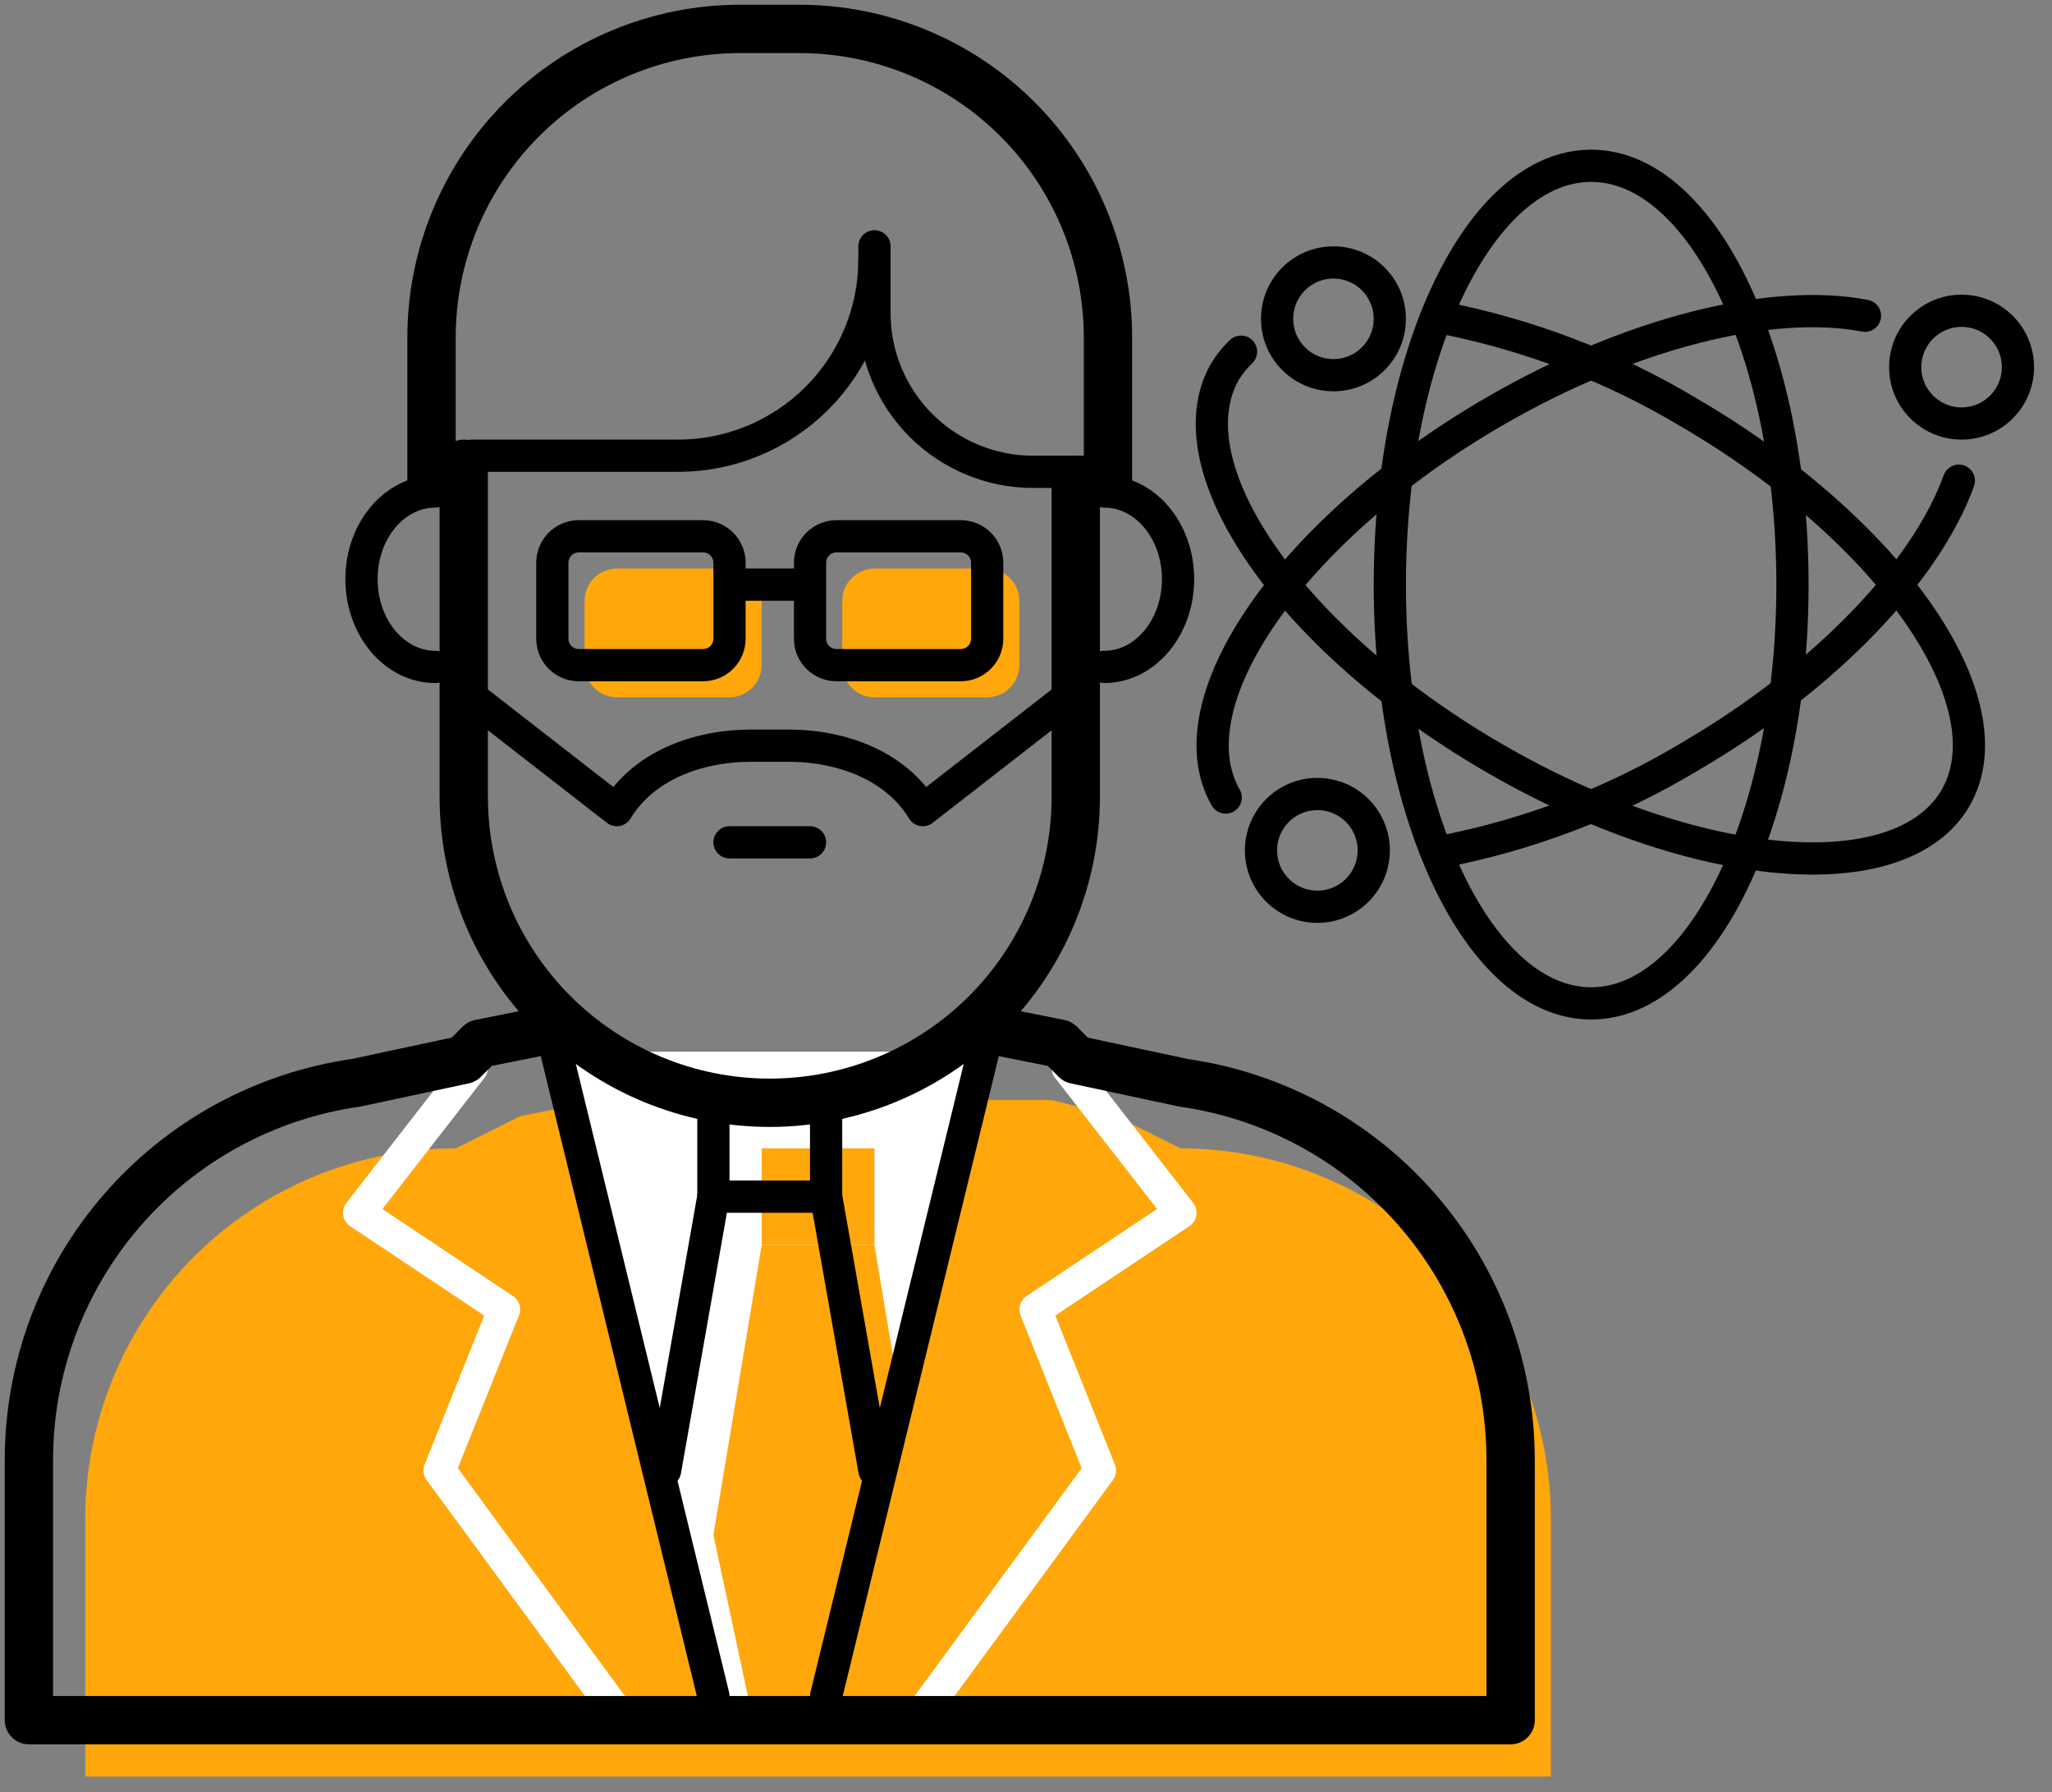
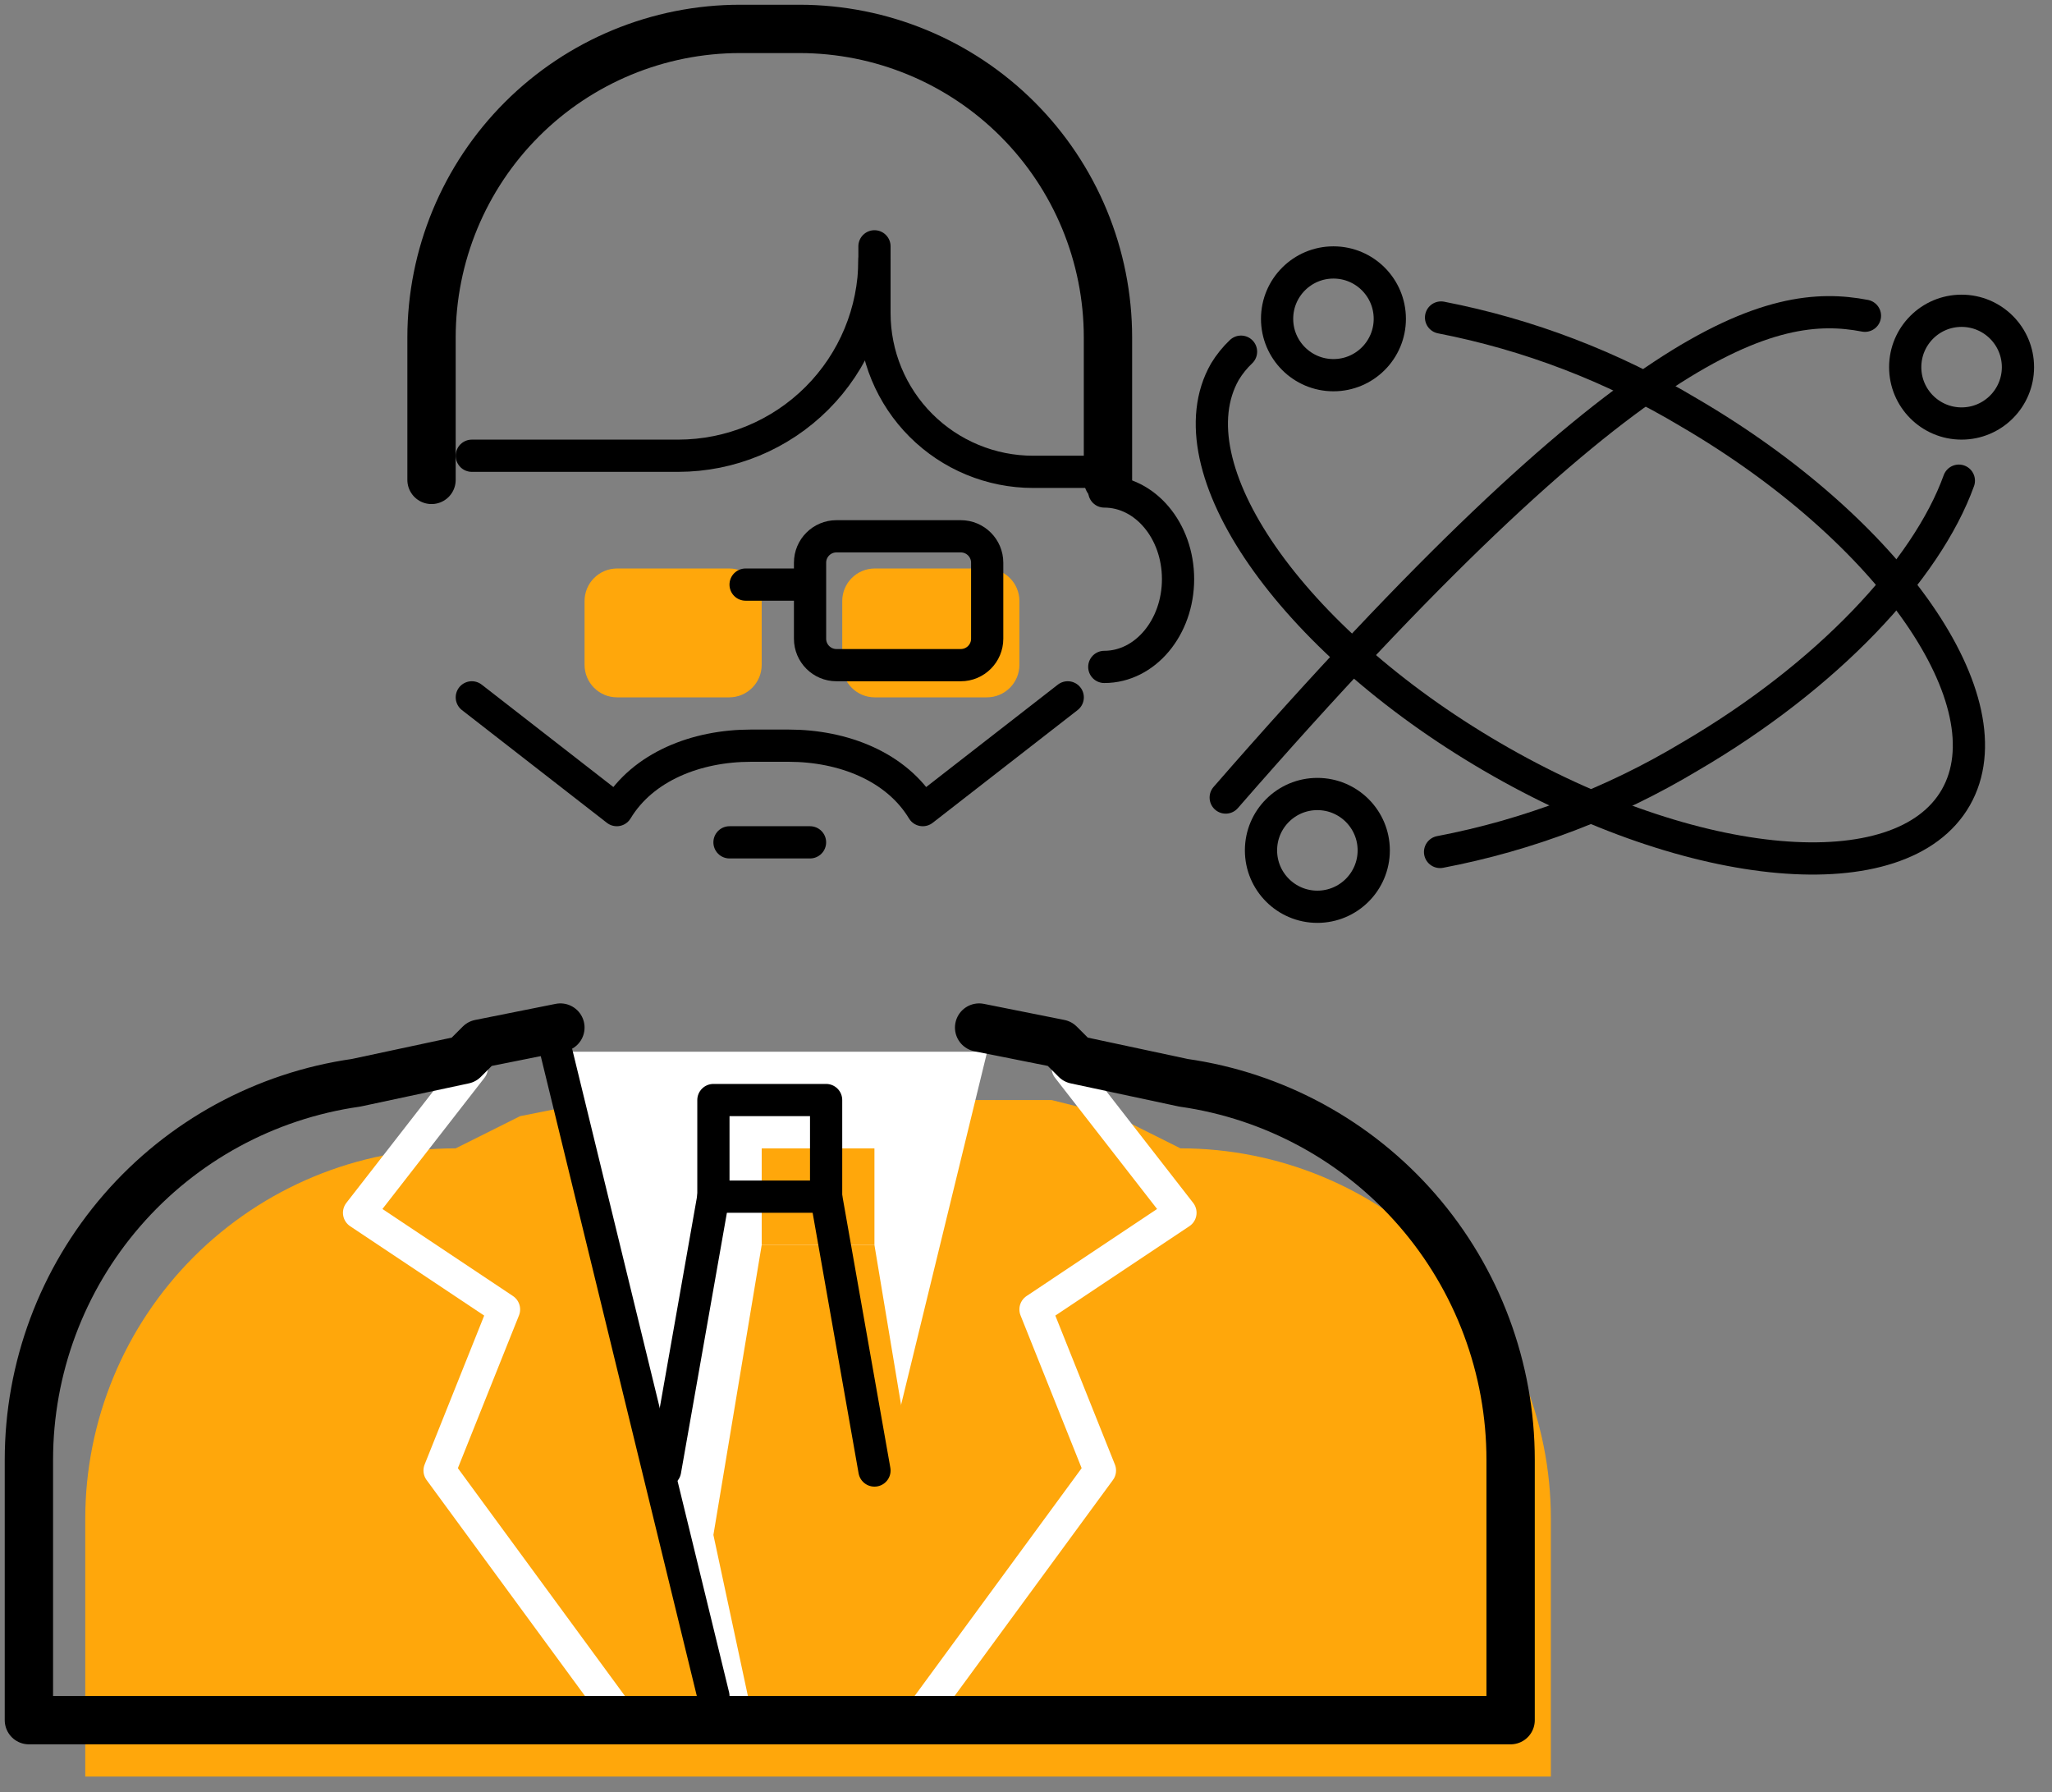
<svg xmlns="http://www.w3.org/2000/svg" width="71" height="62" viewBox="0 0 71 62" fill="none">
  <rect x="0" y="0" width="71" height="62" fill="#808080" stroke="none" />
  <path d="M40.844 39.729L38.615 38.615L36.386 38.058H20.783L17.996 38.615L15.767 39.729C12.368 39.729 9.108 41.08 6.704 43.483C4.301 45.887 2.95 49.147 2.95 52.546V61.463H53.661V52.546C53.661 49.147 52.311 45.887 49.907 43.483C47.503 41.08 44.243 39.729 40.844 39.729Z" fill="#FFA70B" />
  <path d="M19.111 36.386H34.157L28.585 59.234H24.684L19.111 36.386Z" fill="white" />
  <path d="M30.256 39.73H26.356V43.073H30.256V39.73Z" fill="#FFA70B" />
  <path d="M31.928 53.104L30.256 60.906H26.355L24.684 53.104L26.355 43.073H30.256L31.928 53.104Z" fill="#FFA70B" />
  <path d="M45.581 31.371C46.658 31.371 47.532 30.497 47.532 29.42C47.532 28.343 46.658 27.47 45.581 27.47C44.504 27.47 43.631 28.343 43.631 29.42C43.631 30.497 44.504 31.371 45.581 31.371Z" stroke="black" stroke-width="1.115" stroke-linecap="round" stroke-linejoin="round" />
  <path d="M46.138 12.98C47.215 12.98 48.088 12.107 48.088 11.03C48.088 9.953 47.215 9.08 46.138 9.08C45.061 9.08 44.188 9.953 44.188 11.03C44.188 12.107 45.061 12.98 46.138 12.98Z" stroke="black" stroke-width="1.115" stroke-linecap="round" stroke-linejoin="round" />
  <path d="M67.871 14.652C68.948 14.652 69.822 13.779 69.822 12.702C69.822 11.625 68.948 10.752 67.871 10.752C66.794 10.752 65.921 11.625 65.921 12.702C65.921 13.779 66.794 14.652 67.871 14.652Z" stroke="black" stroke-width="1.115" stroke-linecap="round" stroke-linejoin="round" />
  <path d="M25.23 19.668H21.351C20.73 19.668 20.226 20.172 20.226 20.793V23C20.226 23.622 20.73 24.126 21.351 24.126H25.23C25.852 24.126 26.355 23.622 26.355 23V20.793C26.355 20.172 25.852 19.668 25.23 19.668Z" fill="#FFA70B" />
  <path d="M34.146 19.668H30.267C29.646 19.668 29.142 20.172 29.142 20.793V23C29.142 23.622 29.646 24.126 30.267 24.126H34.146C34.767 24.126 35.272 23.622 35.272 23V20.793C35.272 20.172 34.767 19.668 34.146 19.668Z" fill="#FFA70B" />
-   <path d="M34.158 35.828L28.585 58.676" stroke="black" stroke-width="1.115" stroke-linecap="round" stroke-linejoin="round" />
  <path d="M36.943 36.943L40.844 41.958L35.829 45.302L38.058 50.874L31.928 59.233" stroke="white" stroke-width="1.115" stroke-linecap="round" stroke-linejoin="round" />
  <path d="M19.111 35.828L24.684 58.676" stroke="black" stroke-width="1.115" stroke-linecap="round" stroke-linejoin="round" />
  <path d="M16.325 36.943L12.424 41.958L17.439 45.302L15.21 50.874L21.34 59.233" stroke="white" stroke-width="1.115" stroke-linecap="round" stroke-linejoin="round" />
  <path d="M28.584 38.058H24.684V41.401H28.584V38.058Z" stroke="black" stroke-width="1.115" stroke-linecap="round" stroke-linejoin="round" />
  <path d="M30.257 50.875L28.585 41.401" stroke="black" stroke-width="1.115" stroke-linecap="round" stroke-linejoin="round" />
  <path d="M23.012 50.875L24.683 41.401" stroke="black" stroke-width="1.115" stroke-linecap="round" stroke-linejoin="round" />
-   <path d="M16.046 16.045V27.564C16.046 30.372 17.161 33.065 19.147 35.051C21.133 37.036 23.826 38.152 26.634 38.152C29.442 38.152 32.135 37.036 34.121 35.051C36.106 33.065 37.222 30.372 37.222 27.564V16.603" stroke="black" stroke-width="1.672" stroke-linecap="round" stroke-linejoin="round" />
  <path d="M38.209 23.073C39.619 23.073 40.761 21.713 40.761 20.035C40.761 18.358 39.619 17.004 38.209 17.004" stroke="black" stroke-width="1.115" stroke-linecap="round" stroke-linejoin="round" />
-   <path d="M15.06 23.073C13.65 23.073 12.508 21.713 12.508 20.035C12.508 18.358 13.65 17.004 15.06 17.004" stroke="black" stroke-width="1.115" stroke-linecap="round" stroke-linejoin="round" />
  <path d="M33.878 35.55L36.665 36.107L37.222 36.664L40.95 37.461C44.091 37.909 46.965 39.475 49.044 41.872C51.123 44.268 52.268 47.334 52.268 50.507V59.512H1V50.507C1 47.334 2.145 44.268 4.224 41.872C6.303 39.475 9.177 37.909 12.318 37.461L16.046 36.664L16.603 36.107L19.39 35.55" stroke="black" stroke-width="1.672" stroke-linecap="round" stroke-linejoin="round" />
-   <path d="M24.327 18.554H20.025C19.52 18.554 19.111 18.963 19.111 19.468V22.098C19.111 22.602 19.52 23.012 20.025 23.012H24.327C24.832 23.012 25.241 22.602 25.241 22.098V19.468C25.241 18.963 24.832 18.554 24.327 18.554Z" stroke="black" stroke-width="1.115" stroke-linecap="round" stroke-linejoin="round" />
  <path d="M33.243 18.554H28.942C28.437 18.554 28.028 18.963 28.028 19.468V22.098C28.028 22.602 28.437 23.012 28.942 23.012H33.243C33.748 23.012 34.157 22.602 34.157 22.098V19.468C34.157 18.963 33.748 18.554 33.243 18.554Z" stroke="black" stroke-width="1.115" stroke-linecap="round" stroke-linejoin="round" />
  <path d="M25.798 20.225H27.47" stroke="black" stroke-width="1.115" stroke-linecap="round" stroke-linejoin="round" />
  <path d="M38.336 16.603V11.677C38.336 8.845 37.212 6.13 35.209 4.127C33.207 2.125 30.491 1 27.659 1H25.608C22.777 1 20.061 2.125 18.059 4.127C16.056 6.13 14.931 8.845 14.931 11.677V16.603" stroke="black" stroke-width="1.672" stroke-linecap="round" stroke-linejoin="round" />
  <path d="M16.325 15.767H23.469C25.269 15.765 26.994 15.05 28.267 13.777C29.54 12.505 30.255 10.779 30.257 8.979" stroke="black" stroke-width="1.115" stroke-linecap="round" stroke-linejoin="round" />
  <path d="M37.501 16.324H35.746C35.025 16.324 34.311 16.182 33.645 15.906C32.979 15.63 32.374 15.226 31.864 14.716C31.355 14.207 30.951 13.602 30.675 12.936C30.399 12.27 30.257 11.556 30.257 10.835V8.522" stroke="black" stroke-width="1.115" stroke-linecap="round" stroke-linejoin="round" />
  <path d="M36.944 24.126L31.928 28.027C31.02 26.522 29.176 25.798 27.287 25.798H25.983C24.093 25.798 22.249 26.522 21.341 28.027L16.325 24.126" stroke="black" stroke-width="1.115" stroke-linecap="round" stroke-linejoin="round" />
  <path d="M25.241 29.142H28.027" stroke="black" stroke-width="1.115" stroke-linecap="round" stroke-linejoin="round" />
-   <path d="M55.054 34.714C58.901 34.714 62.02 28.227 62.02 20.225C62.02 12.223 58.901 5.736 55.054 5.736C51.207 5.736 48.089 12.223 48.089 20.225C48.089 28.227 51.207 34.714 55.054 34.714Z" stroke="black" stroke-width="1.115" stroke-linecap="round" stroke-linejoin="round" />
-   <path d="M42.41 27.592C40.532 24.304 44.667 18.341 51.65 14.268C56.442 11.481 61.324 10.306 64.528 10.924" stroke="black" stroke-width="1.115" stroke-linecap="round" stroke-linejoin="round" />
+   <path d="M42.41 27.592C56.442 11.481 61.324 10.306 64.528 10.924" stroke="black" stroke-width="1.115" stroke-linecap="round" stroke-linejoin="round" />
  <path d="M67.777 16.63C66.662 19.723 63.235 23.395 58.459 26.182C55.798 27.779 52.876 28.894 49.827 29.475" stroke="black" stroke-width="1.115" stroke-linecap="round" stroke-linejoin="round" />
  <path d="M42.94 12.167C42.724 12.372 42.537 12.604 42.383 12.858C40.505 16.146 44.639 22.108 51.622 26.182C58.604 30.256 65.787 30.88 67.671 27.592C69.555 24.304 65.414 18.341 58.432 14.268C55.787 12.684 52.887 11.573 49.861 10.985" stroke="black" stroke-width="1.115" stroke-linecap="round" stroke-linejoin="round" />
</svg>